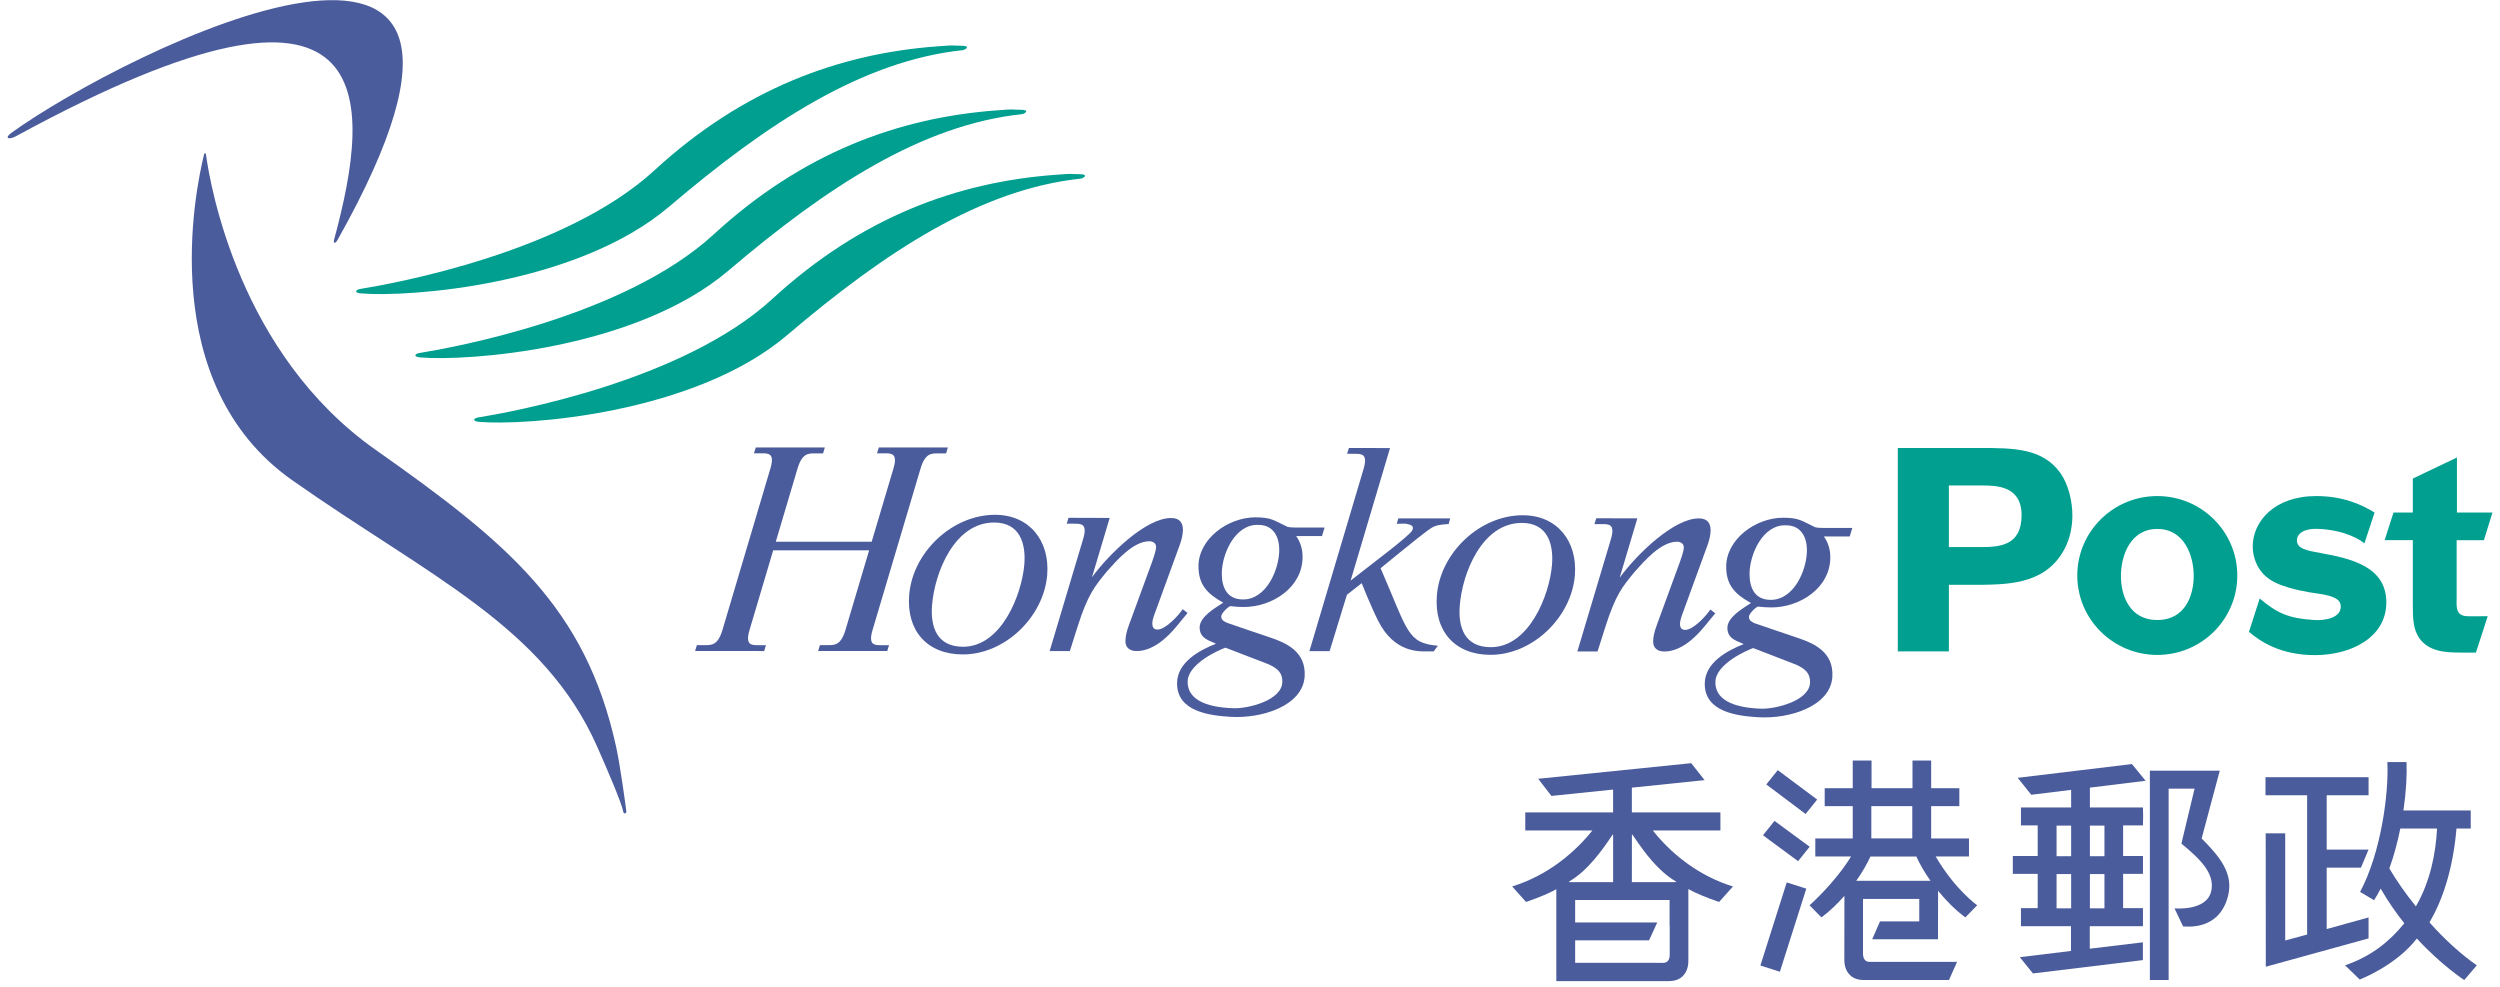
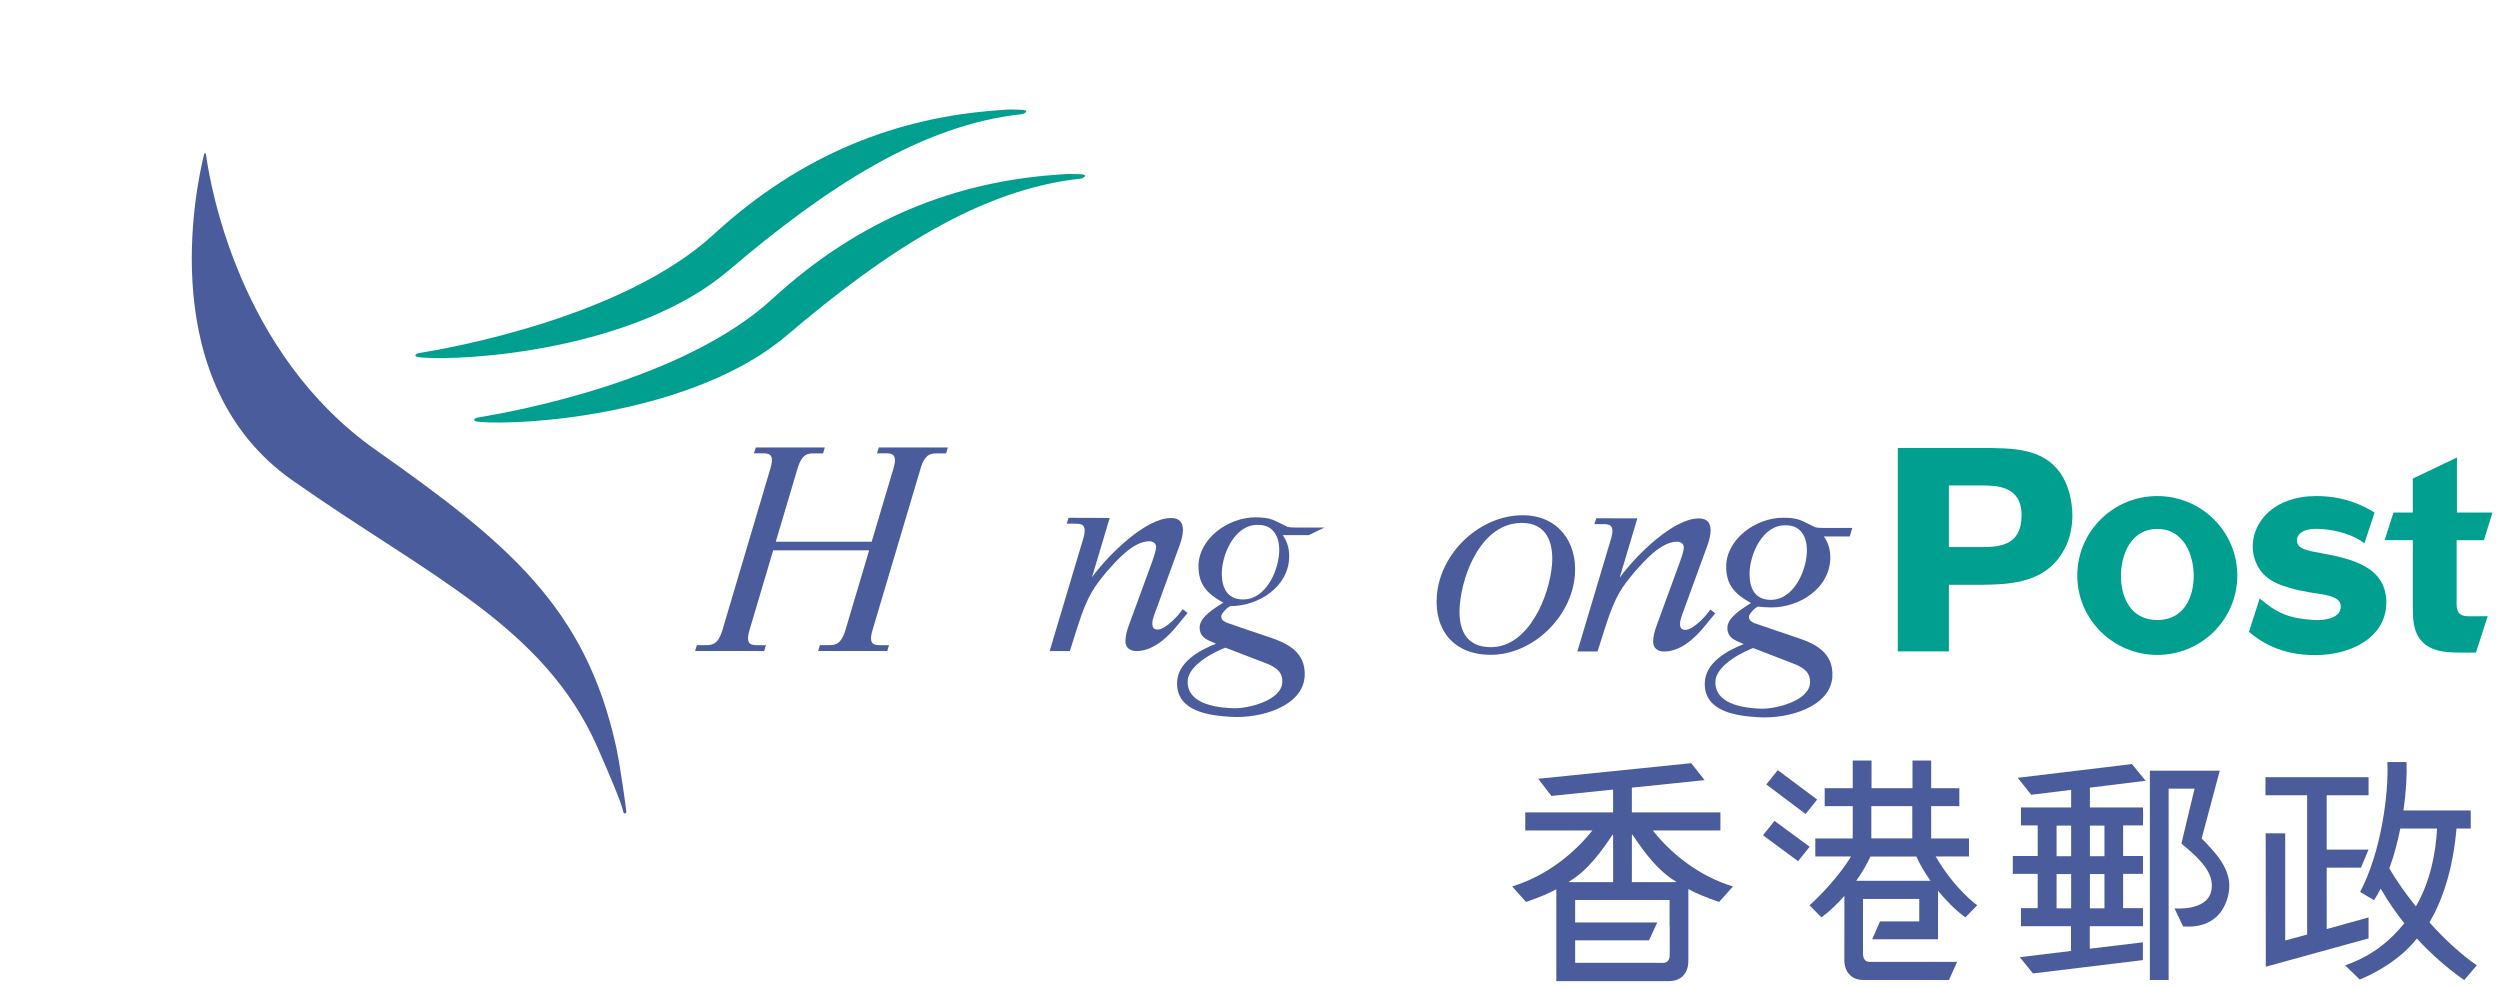
<svg xmlns="http://www.w3.org/2000/svg" xmlns:xlink="http://www.w3.org/1999/xlink" version="1.0" id="Layer_1" x="0px" y="0px" width="235.958px" height="93.194px" viewBox="0 0 235.958 93.194" enable-background="new 0 0 235.958 93.194" xml:space="preserve">
  <g>
    <g>
      <defs>
        <rect id="SVGID_1_" width="235.958" height="93.194" />
      </defs>
      <clipPath id="SVGID_2_">
        <use xlink:href="#SVGID_1_" overflow="visible" />
      </clipPath>
-       <path clip-path="url(#SVGID_2_)" fill="#4B5C9D" d="M31.835,22.687C53.58-15.954,11.778,4.83,1.094,12.522    c-0.729,0.526-0.29,0.747,0.549,0.261c34.818-18.926,33.454-3.311,29.891,9.833C31.438,22.959,31.614,23.047,31.835,22.687" />
    </g>
    <path fill="#4B5C9D" d="M56.365,70.476c0.839,1.896,2.331,5.344,2.447,6.1c0.045,0.287,0.326,0.238,0.3-0.014   c-0.04-0.375-0.552-4.201-0.961-6.08c-2.876-13.116-10.179-19.215-22.685-28.016c-12.848-9.039-15.604-24.808-16.029-27.905   c-0.018-0.112-0.132-0.151-0.173,0c-0.823,3.324-4.648,21.639,8.315,30.763C40.407,54.353,51.31,59.052,56.365,70.476" />
    <path fill="#009F90" d="M45.187,39.391c-0.477,0.058-0.681,0.367,0.022,0.425c4.402,0.382,20.327-0.734,29.095-8.194   c9.306-7.922,18.275-13.761,27.706-14.764c0.256-0.029,0.817-0.42-0.145-0.42c-1.213,0-0.235-0.088-2.236,0.06   c-9.291,0.681-18.359,4.015-26.72,11.703C64.453,35.973,48.302,38.884,45.187,39.391" />
    <path fill="#009F90" d="M39.64,33.309c-0.476,0.06-0.681,0.364,0.02,0.425c4.404,0.382,20.332-0.735,29.098-8.198   c9.306-7.918,18.271-13.76,27.706-14.762c0.254-0.027,0.816-0.416-0.146-0.416c-1.211,0-0.237-0.089-2.232,0.057   c-9.296,0.684-18.365,4.018-26.722,11.705C58.907,29.892,42.753,32.803,39.64,33.309" />
-     <path fill="#009F90" d="M34.046,27.264c-0.476,0.06-0.681,0.368,0.022,0.428c4.402,0.382,20.326-0.734,29.098-8.196   c9.303-7.923,18.271-13.761,27.703-14.763c0.258-0.029,0.816-0.417-0.145-0.417c-1.212,0-0.235-0.092-2.234,0.057   c-9.292,0.681-18.362,4.015-26.722,11.702C53.312,23.847,37.161,26.758,34.046,27.264" />
    <path fill="#4B5C9D" d="M112.088,57.851l-0.465-0.355c-0.413,0.629-1.625,1.924-2.371,1.924c-0.381,0-0.495-0.252-0.495-0.582   c0-0.328,0.164-0.768,0.413-1.426l2.204-6.049c0.135-0.383,0.274-0.906,0.274-1.345c0-0.604-0.249-1.126-1.101-1.126   c-2.362-0.026-5.865,3.381-7.482,5.589l1.67-5.596l-3.884-0.013l-0.171,0.556h0.723c0.658,0,1.272,0,0.815,1.484l-3.149,10.537   h1.907l0.71-2.242c1.012-3.189,1.659-3.88,2.777-5.261c0.908-1.017,2.479-2.86,4.018-2.86c0.303,0,0.634,0.168,0.634,0.523   c0,0.387-0.277,1.13-0.36,1.375l-2.145,5.854c-0.305,0.799-0.387,1.266-0.387,1.705c0,0.494,0.331,0.906,1.048,0.906   c1.513,0,2.861-1.209,3.824-2.391L112.088,57.851" />
    <path fill="#4B5C9D" d="M82.37,59.411l4.507-15.164c0.437-1.488,1.037-1.455,1.695-1.455h0.723l0.167-0.556h-6.517l-0.172,0.549   h0.723c0.658,0,1.27,0,0.816,1.484l-2.04,6.862H73.22l2.046-6.885c0.438-1.488,1.037-1.455,1.697-1.455h0.721l0.167-0.556h-6.516   l-0.176,0.549h0.723c0.662,0,1.273,0,0.816,1.484l-4.504,15.169c-0.438,1.48-1.038,1.455-1.699,1.455h-0.723l-0.166,0.553   l6.518,0.002l0.171-0.553h-0.723c-0.658,0-1.27,0.004-0.813-1.484l2.217-7.47h9.056l-2.228,7.497   c-0.436,1.48-1.037,1.455-1.694,1.455h-0.725l-0.167,0.553l6.521,0.002l0.171-0.553h-0.723   C82.529,60.896,81.913,60.899,82.37,59.411" />
-     <path fill="#4B5C9D" d="M93.916,48.588c-4.057,0-7.786,3.55-8.105,7.571c-0.271,3.375,1.704,5.609,5.062,5.609   c4.005,0,7.65-3.57,7.965-7.514C99.095,51.046,97.165,48.588,93.916,48.588z M96.68,53.254c-0.233,2.872-2.166,7.788-5.777,7.788   c-2.462,0-3.099-1.844-2.932-3.935c0.248-3.071,2.108-7.79,5.859-7.79C96.24,49.317,96.838,51.269,96.68,53.254" />
-     <path fill="#4B5C9D" d="M130.305,53.629c0,0,3.756-3.076,4.385-3.518c0.629-0.439,0.732-0.562,2.037-0.652l0.148-0.532h-4.893   l-0.152,0.512c0.449-0.006,0.799-0.038,0.949,0.007c0.217,0.059,0.764,0.123,0.514,0.613c-0.268,0.516-3.561,2.966-5.816,4.738   l3.719-12.508l-3.881-0.007l-0.17,0.551h0.727c0.654,0,1.264-0.003,0.811,1.482l-5.097,17.143h1.907l1.635-5.324l1.395-1.092   c0,0,0.873,2.215,1.557,3.562c1.523,3.027,3.893,2.879,4.621,2.879h0.613l0.4-0.535C132.803,60.69,132.913,59.632,130.305,53.629" />
-     <path fill="#4B5C9D" d="M125.018,49.788h-2.811c-0.481,0-0.688-0.058-0.729-0.083c-1.237-0.581-1.473-0.877-2.996-0.877   c-2.586,0-5.367,2.032-5.367,4.618c0,1.759,0.854,2.61,2.339,3.437c-0.742,0.49-2.243,1.316-2.229,2.363   c0.02,1.076,1.024,1.23,1.542,1.51c-1.542,0.607-3.673,1.742-3.673,3.746c0,2.67,3.073,3.027,5.023,3.154   c2.98,0.186,6.835-1.027,7.02-3.803c0.154-2.363-1.781-3.188-3.238-3.678c-1.822-0.602-4.112-1.402-4.112-1.402   c-0.274-0.135-0.522-0.242-0.522-0.604c0-0.273,0.605-0.878,0.854-0.961c0.413,0.054,0.852,0.083,1.264,0.083   c2.699,0,5.559-1.842,5.559-4.728c0-0.711-0.188-1.381-0.604-1.969h2.439L125.018,49.788z M115.661,61.13l4.035,1.553   c1.013,0.443,1.34,0.912,1.334,1.658c-0.008,1.771-3.251,2.547-4.572,2.504c-2.793-0.074-4.421-0.92-4.361-2.559   C112.16,62.601,115.113,61.319,115.661,61.13z M117.328,56.578c-1.514,0-2.011-1.129-2.011-2.446c0-1.813,1.24-4.699,3.471-4.589   c1.432,0,1.952,1.182,1.952,2.337C120.74,53.749,119.532,56.578,117.328,56.578" />
+     <path fill="#4B5C9D" d="M125.018,49.788h-2.811c-0.481,0-0.688-0.058-0.729-0.083c-1.237-0.581-1.473-0.877-2.996-0.877   c-2.586,0-5.367,2.032-5.367,4.618c0,1.759,0.854,2.61,2.339,3.437c-0.742,0.49-2.243,1.316-2.229,2.363   c0.02,1.076,1.024,1.23,1.542,1.51c-1.542,0.607-3.673,1.742-3.673,3.746c0,2.67,3.073,3.027,5.023,3.154   c2.98,0.186,6.835-1.027,7.02-3.803c0.154-2.363-1.781-3.188-3.238-3.678c-1.822-0.602-4.112-1.402-4.112-1.402   c-0.274-0.135-0.522-0.242-0.522-0.604c0-0.273,0.605-0.878,0.854-0.961c2.699,0,5.559-1.842,5.559-4.728c0-0.711-0.188-1.381-0.604-1.969h2.439L125.018,49.788z M115.661,61.13l4.035,1.553   c1.013,0.443,1.34,0.912,1.334,1.658c-0.008,1.771-3.251,2.547-4.572,2.504c-2.793-0.074-4.421-0.92-4.361-2.559   C112.16,62.601,115.113,61.319,115.661,61.13z M117.328,56.578c-1.514,0-2.011-1.129-2.011-2.446c0-1.813,1.24-4.699,3.471-4.589   c1.432,0,1.952,1.182,1.952,2.337C120.74,53.749,119.532,56.578,117.328,56.578" />
    <path fill="#4B5C9D" d="M174.827,49.827h-2.814c-0.477,0-0.688-0.062-0.729-0.082c-1.24-0.59-1.473-0.88-2.994-0.88   c-2.586,0-5.367,2.033-5.367,4.618c0,1.76,0.852,2.611,2.34,3.434c-0.742,0.494-2.246,1.32-2.227,2.365   c0.014,1.078,1.021,1.234,1.539,1.51c-1.539,0.607-3.676,1.74-3.676,3.752c0,2.662,3.07,3.027,5.021,3.15   c2.982,0.186,6.842-1.031,7.023-3.803c0.154-2.363-1.781-3.189-3.24-3.676c-1.82-0.609-4.113-1.4-4.113-1.4   c-0.27-0.137-0.521-0.248-0.521-0.604c0-0.277,0.605-0.881,0.852-0.962c0.414,0.054,0.855,0.081,1.268,0.081   c2.695,0,5.562-1.844,5.562-4.729c0-0.71-0.191-1.381-0.607-1.969h2.439L174.827,49.827z M165.469,61.165l4.033,1.559   c1.01,0.445,1.336,0.912,1.336,1.658c-0.008,1.766-3.254,2.537-4.576,2.506c-2.793-0.08-4.422-0.924-4.355-2.564   C161.967,62.64,164.92,61.362,165.469,61.165z M167.135,56.617c-1.52,0-2.008-1.13-2.008-2.446c0-1.814,1.234-4.702,3.465-4.589   c1.432,0,1.951,1.181,1.951,2.337C170.543,53.783,169.334,56.617,167.135,56.617" />
    <path fill="#4B5C9D" d="M161.893,57.886l-0.465-0.358c-0.414,0.636-1.627,1.923-2.369,1.923c-0.385,0-0.498-0.244-0.498-0.574   c0-0.328,0.168-0.768,0.414-1.43l2.205-6.045c0.135-0.387,0.273-0.91,0.273-1.349c0-0.604-0.246-1.125-1.1-1.125   c-2.363-0.022-5.863,3.385-7.482,5.593l1.668-5.596l-3.877-0.01l-0.174,0.551h0.723c0.658,0,1.271-0.003,0.814,1.485l-3.148,10.533   h1.906l0.711-2.236c1.01-3.194,1.658-3.883,2.775-5.26c0.91-1.018,2.477-2.859,4.018-2.859c0.307,0,0.637,0.164,0.637,0.521   c0,0.385-0.275,1.127-0.363,1.373l-2.143,5.854c-0.301,0.797-0.387,1.266-0.387,1.703c0,0.498,0.328,0.91,1.047,0.91   c1.516,0,2.861-1.213,3.822-2.395L161.893,57.886" />
    <path fill="#4B5C9D" d="M143.723,48.63c-4.061,0-7.787,3.547-8.107,7.564c-0.271,3.379,1.705,5.611,5.061,5.611   c4.008,0,7.652-3.574,7.965-7.51C148.899,51.085,146.969,48.63,143.723,48.63z M146.485,53.293c-0.23,2.872-2.164,7.79-5.775,7.79   c-2.465,0-3.098-1.846-2.932-3.937c0.246-3.073,2.105-7.791,5.857-7.791C146.047,49.355,146.641,51.312,146.485,53.293" />
    <path fill="#009F90" d="M186.85,42.282h-7.73v19.202h4.822v-6.287h3.182c2.619-0.051,6.156-0.135,7.822-3.562   c0.434-0.892,0.652-1.93,0.652-2.989c0-1.304-0.355-2.853-1.092-3.943C192.819,42.282,190.016,42.282,186.85,42.282z    M186.827,51.635h-2.885v-5.815h3.047c1.393,0,3.814,0,3.814,2.801C190.803,51.583,188.627,51.635,186.827,51.635" />
    <path fill="#009F90" d="M219.047,52.202c-1.361-0.246-2.26-0.406-2.26-1.223c0-0.41,0.385-1.127,2.014-1.062   c2.627,0.104,4.105,1.128,4.357,1.375l0.961-2.914c-1.133-0.707-2.924-1.558-5.506-1.558c-3.975,0-5.994,2.419-5.994,4.755   c0,1.062,0.438,2.041,1.064,2.667s1.496,0.981,2.367,1.226c0.627,0.188,1.281,0.326,1.904,0.433c0.82,0.136,1.801,0.22,2.426,0.543   c0.246,0.135,0.547,0.328,0.547,0.818c0,1.06-1.48,1.321-2.488,1.259c-2.408-0.148-3.51-0.633-5.162-2.033l-1.014,3.148   c1.09,0.926,2.994,2.197,6.24,2.197c3.35,0,6.725-1.633,6.725-4.977C225.229,53.479,221.907,52.719,219.047,52.202" />
    <path fill="#009F90" d="M231.866,56.56v-5.577h2.574l0.807-2.608h-3.354v-5.195l-4.164,1.988v3.204h-1.82l-0.838,2.608h2.658v6.012   c0,1.363,0.025,2.369,0.596,3.215c0.9,1.303,2.479,1.385,3.922,1.385l1.438,0.002l1.113-3.432l-1.84,0.002   C231.838,58.163,231.838,57.431,231.866,56.56" />
    <path fill="#009F90" d="M203.614,46.82c-4.168,0-7.553,3.355-7.553,7.497s3.385,7.497,7.553,7.497c4.17,0,7.549-3.355,7.549-7.497   S207.784,46.82,203.614,46.82z M203.614,58.521c-2.588,0-3.434-2.265-3.434-4.163c0-1.892,0.867-4.433,3.434-4.433   s3.436,2.542,3.436,4.433C207.049,56.256,206.202,58.521,203.614,58.521" />
    <path fill="#4B5C9D" d="M191.717,75.013l-1.281-1.6l10.783-1.299l1.291,1.578l-5.258,0.648v1.873h5.008   c0.023,0.561,0.023,1.121,0,1.689h-1.873v2.887h1.873v1.689h-1.873v3.234h1.873v1.703h-5.02v2.125l5.012-0.602v1.68l-10.375,1.258   l-1.24-1.535l4.83-0.588v-2.338h-4.723v-1.703h1.58v-3.234h-2.348V80.79h2.348v-2.887h-1.58v-1.689h4.736V74.55L191.717,75.013z    M202.911,92.497v-19.76h6.598l-1.711,6.4c1.658,1.672,3.049,3.277,2.486,5.449c-0.848,3.285-3.92,2.852-4.236,2.852l-0.811-1.705   c0,0,3.059,0.303,3.471-1.652c0.35-1.658-1.064-3.014-2.82-4.459l1.242-5.184h-2.447v18.059H202.911z M197.252,80.81h1.373v-2.885   h-1.373V80.81z M197.252,85.733h1.373v-3.234h-1.373V85.733z M194.106,85.733h1.375v-3.234h-1.375V85.733z M194.106,80.81h1.375   v-2.885h-1.375V80.81z" />
    <path fill="#4B5C9D" d="M152.204,78.778c-0.971,1.449-2.34,3.398-4.105,4.422v0.061h4.152v-4.482H152.204z M157.592,87.364   l-0.012-0.008v-2.41h-8.912v2.117h7.75l-0.777,1.691h-6.973v2.117h5.059l3.227,0.006c0.426,0,0.639-0.262,0.639-0.793V87.364z    M159.352,83.907v6.783c0,0.568-0.158,1.029-0.473,1.381c-0.32,0.352-0.781,0.529-1.389,0.529h-10.6v-8.674   c-0.656,0.371-1.609,0.773-2.857,1.203l-1.311-1.463c3.473-1.076,5.994-3.311,7.572-5.285h-6.334v-1.705h8.289v-2.154l-5.82,0.6   l-1.252-1.619l14.447-1.473l1.26,1.6l-6.865,0.711v2.336h8.359v1.705h-6.381c0.082,0.104,0.207,0.262,0.414,0.504l0.006,0.012   c1.592,1.838,3.969,3.789,7.145,4.77l-1.309,1.463c-1.248-0.43-2.205-0.832-2.867-1.203L159.352,83.907z M154.02,83.261   l4.168-0.006V83.2c-1.646-0.949-2.941-2.695-3.896-4.109c-0.086-0.121-0.16-0.232-0.221-0.316h-0.047L154.02,83.261" />
    <polyline fill="#4B5C9D" points="171.51,75.464 167.79,72.688 166.708,74.038 170.418,76.827 171.51,75.464  " />
    <polyline fill="#4B5C9D" points="170.803,79.919 167.483,77.478 166.397,78.835 169.709,81.282 170.803,79.919  " />
-     <polyline fill="#4B5C9D" points="166.151,91.13 167.991,91.716 170.485,83.874 168.637,83.286 166.151,91.13  " />
    <path fill="#4B5C9D" d="M177.44,86.966l-0.738,1.686h6.213l0.006-4.578c0.748,0.92,1.623,1.809,2.574,2.512l1.119-1.143   c0,0-2.084-1.465-3.918-4.604h3.143v-1.701h-3.57v-3.055h2.66v-1.689h-2.66v-2.611h-1.762v2.611h-3.865v-2.611h-1.775v2.611h-2.646   v1.689h2.646v3.055h-3.533v1.701h3.373c-1.537,2.514-3.916,4.604-3.916,4.604l1.123,1.143c0.781-0.58,1.514-1.287,2.168-2.033   l-0.008,6.041c0,0.568,0.158,1.027,0.479,1.377c0.314,0.354,0.779,0.527,1.387,0.527h8.01l0.766-1.715h-8.24   c-0.426,0-0.639-0.266-0.639-0.795v-5.141h5.309v2.119H177.44z M176.622,76.083h3.865v3.049h-3.865V76.083z M175.2,83.132   c0.57-0.807,1.027-1.604,1.338-2.293h4.33c0.311,0.689,0.768,1.486,1.338,2.293H175.2" />
    <path fill="#4B5C9D" d="M219.602,87.688l3.951-1.098v1.98l-9.699,2.674l-0.01-12.59h1.842v10.111l2.068-0.561V75.058h-3.93v-1.705   h9.73v1.705h-3.953v5.129h3.951l-0.719,1.707h-3.232V87.688z M225.514,81.968c0.658,1.123,1.523,2.361,2.504,3.582   c1.363-2.359,1.879-5.018,1.998-7.35h-3.467C226.292,79.47,225.954,80.763,225.514,81.968z M231.852,78.2   c-0.342,3.926-1.336,6.783-2.547,8.859c1.307,1.488,2.973,3.027,4.465,4.051l-1.188,1.387c0,0-2.164-1.4-4.473-3.92   c-1.982,2.578-5.391,3.873-5.391,3.873l-1.385-1.34c2.568-0.879,4.268-2.336,5.594-3.969c-0.771-0.963-1.537-2.061-2.234-3.271   c-0.197,0.385-0.398,0.754-0.623,1.094l-1.318-0.783c1.99-3.721,2.719-9.344,2.574-12.254h1.809   c0.049,1.189-0.033,2.809-0.291,4.57h6.352V78.2H231.852" />
  </g>
</svg>